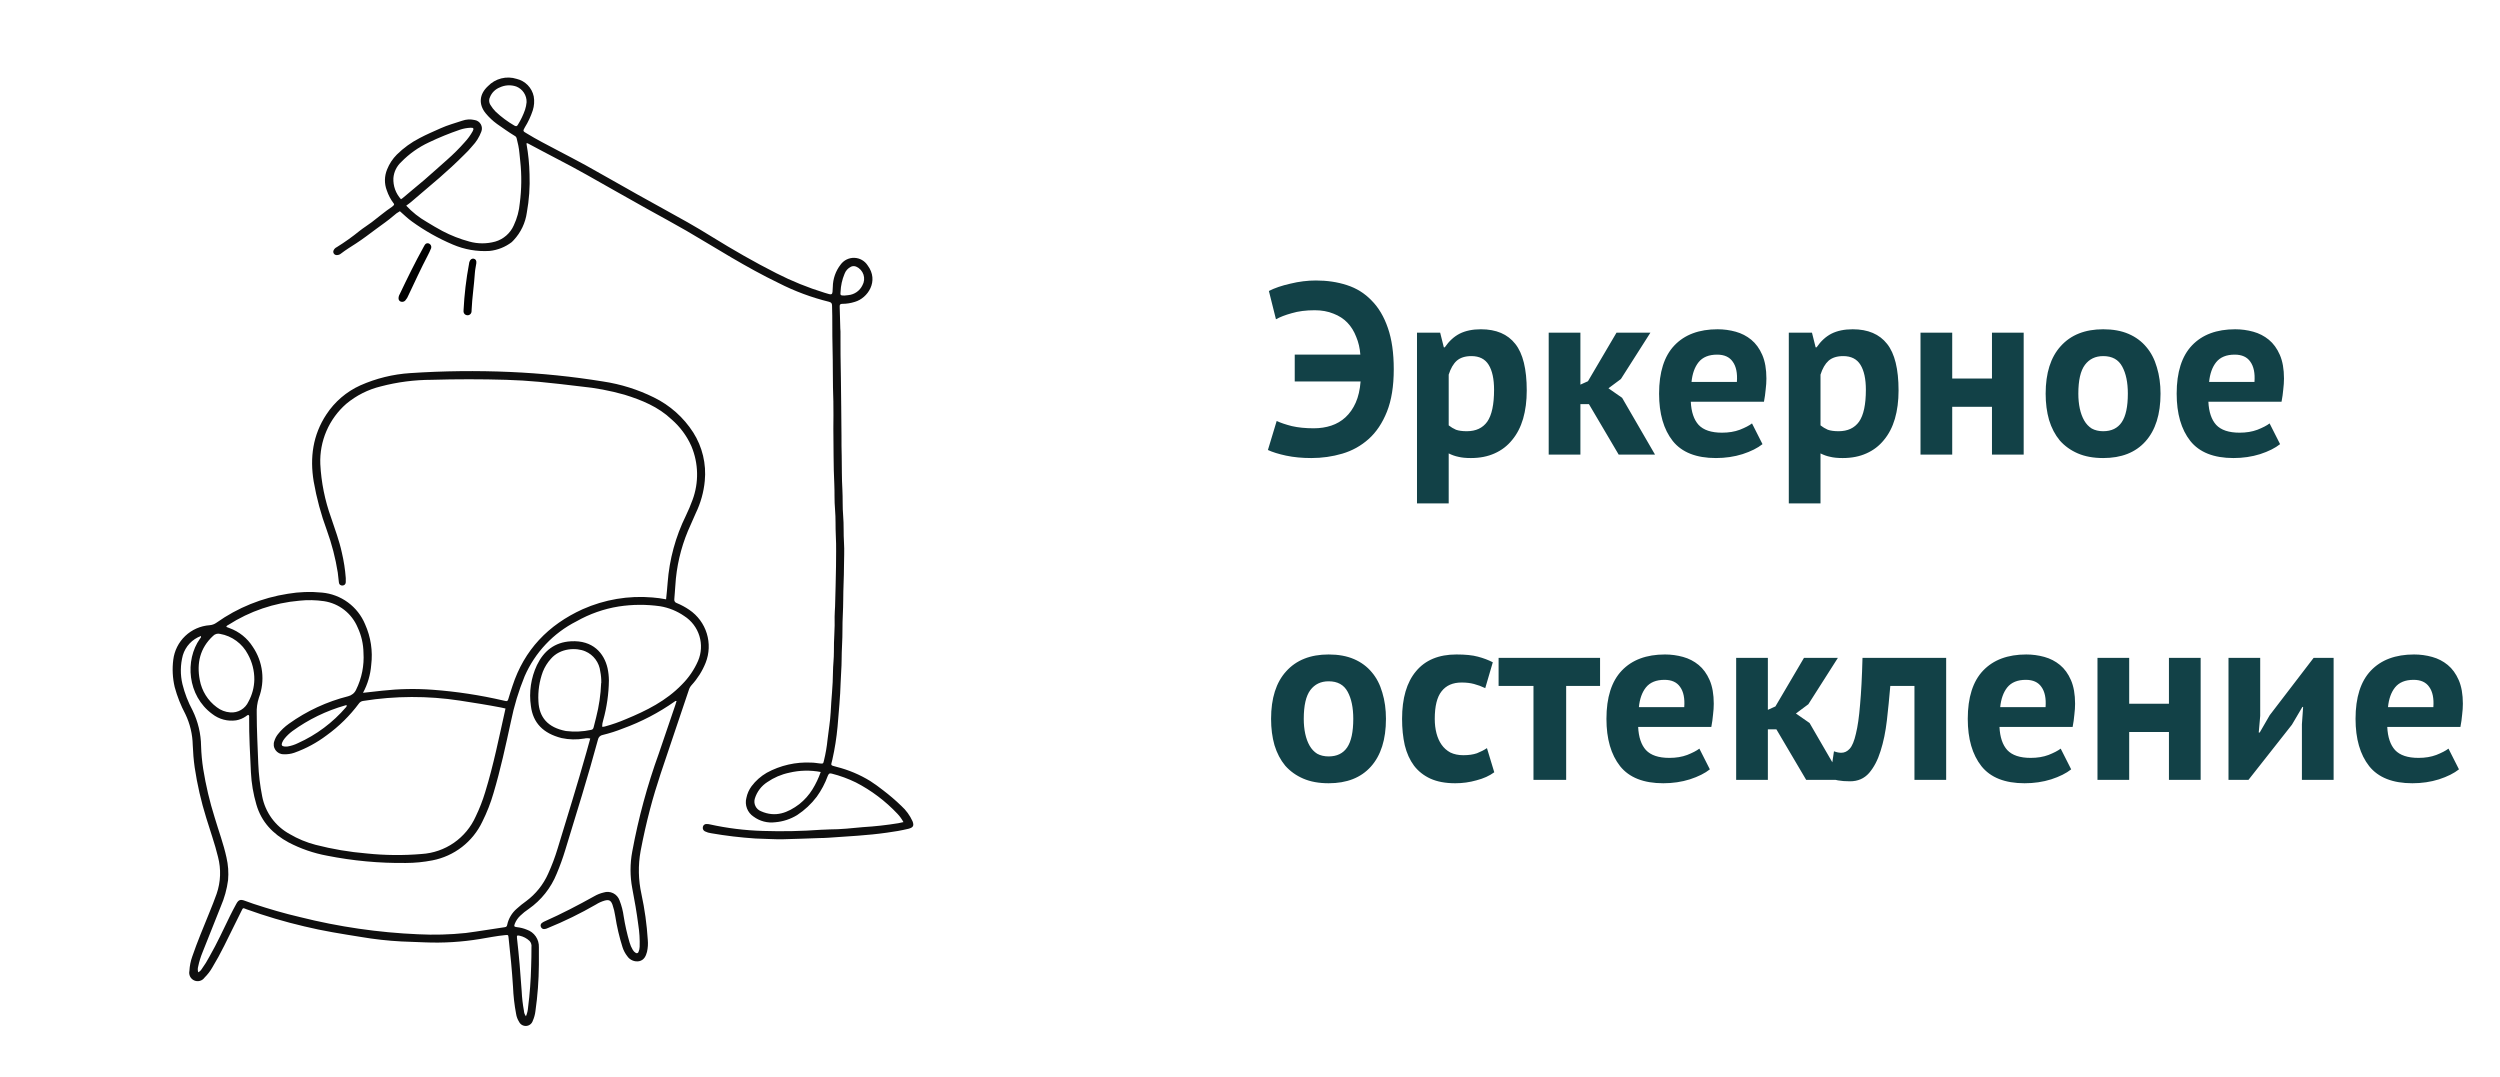
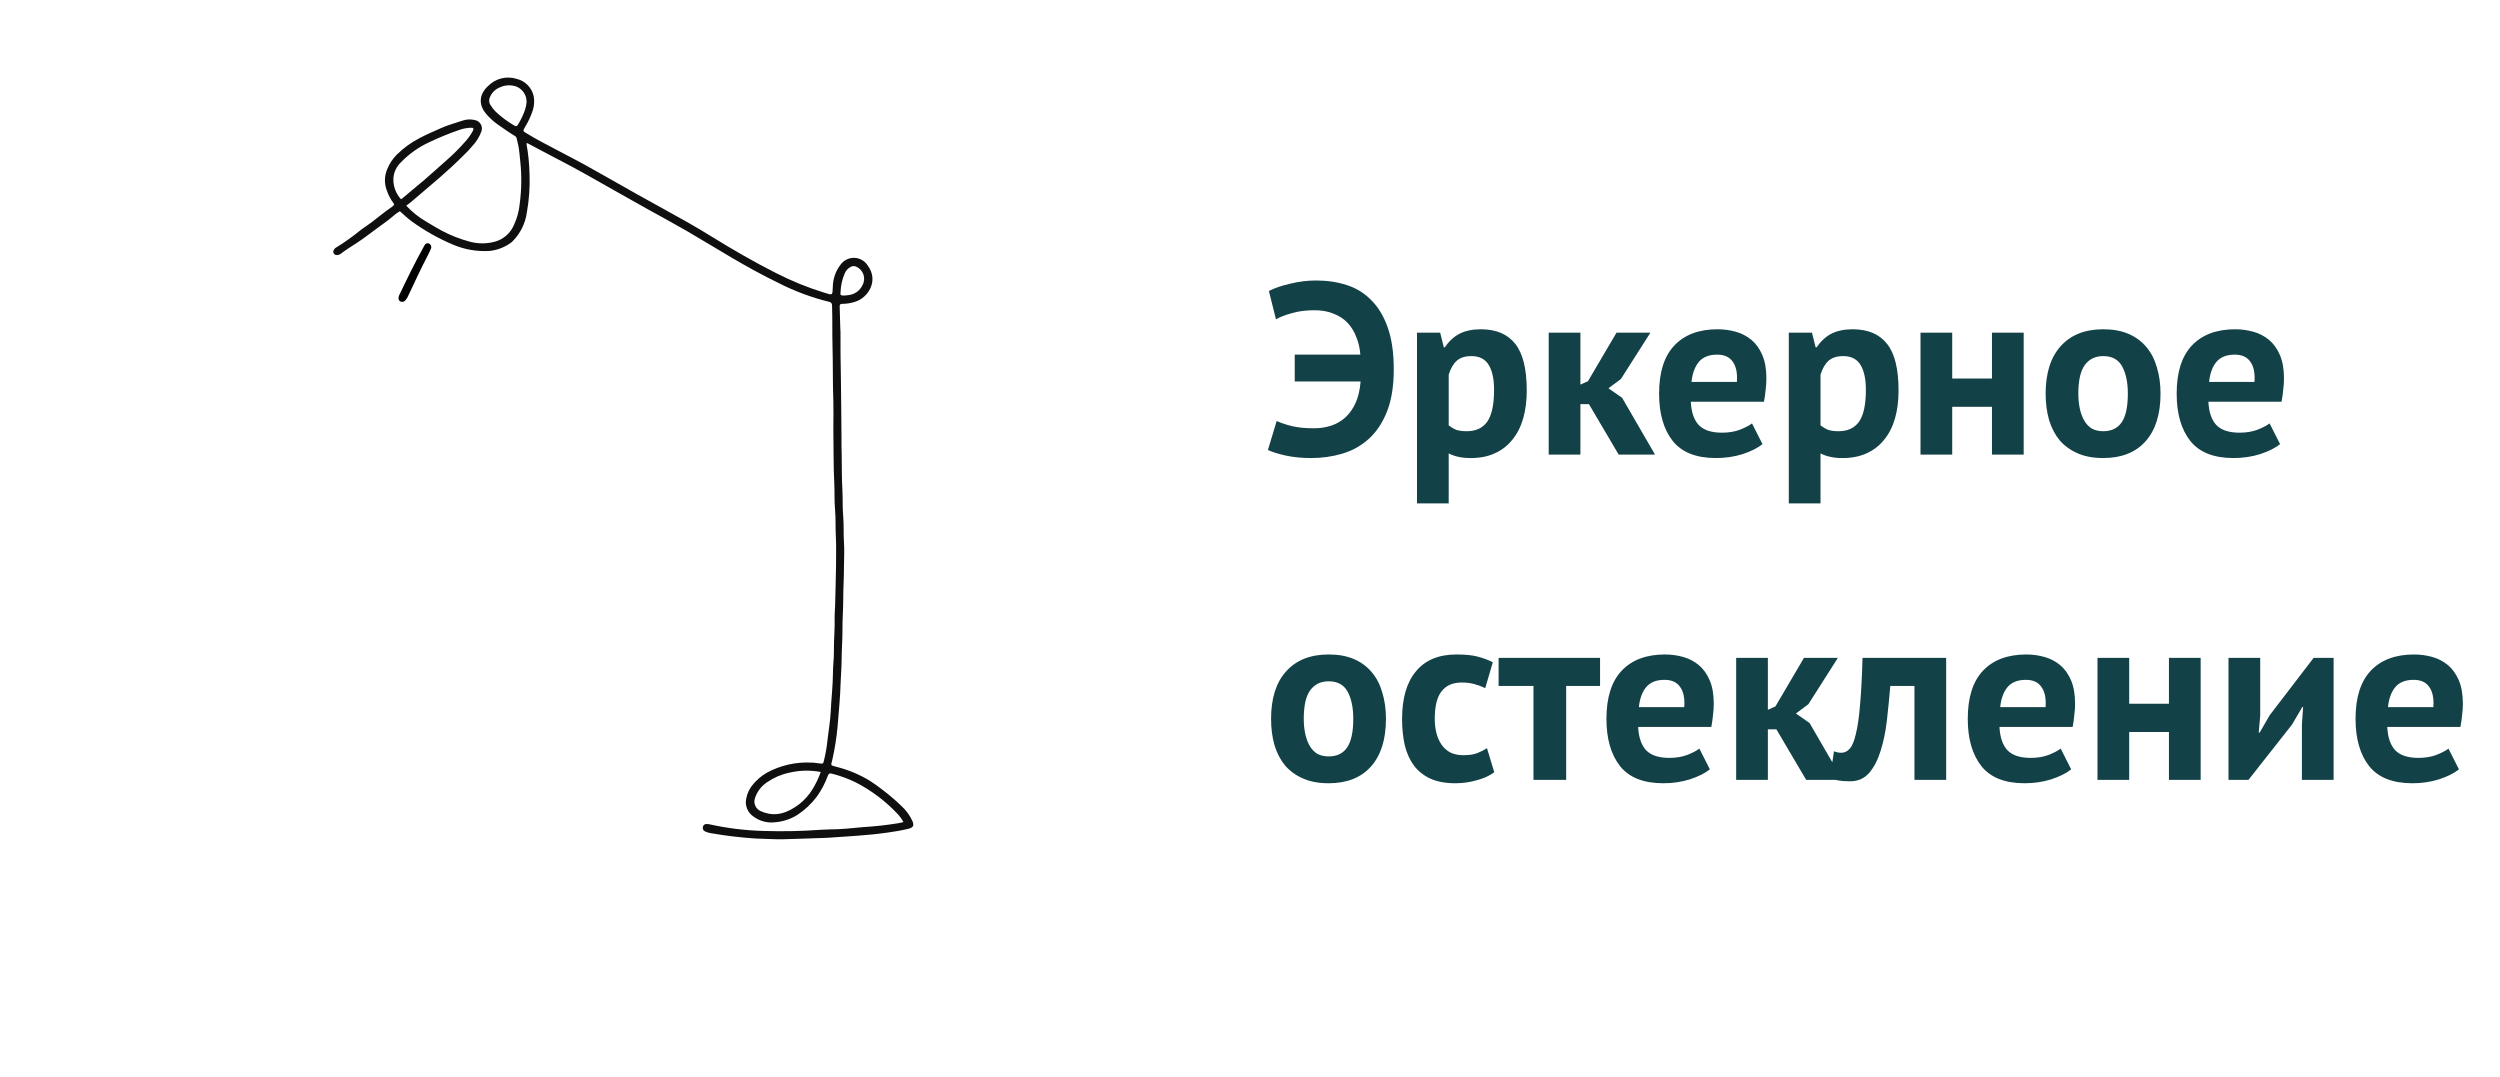
<svg xmlns="http://www.w3.org/2000/svg" width="123" height="53" viewBox="0 0 123 53" fill="none">
  <g clip-path="url(#clip0_4717_21412)">
-     <path d="M17.86 34.087C18.2 34.048 18.497 34.019 18.795 33.983C19.622 33.89 20.457 33.874 21.288 33.936C22.458 34.023 23.62 34.2 24.763 34.465L24.862 34.487C24.947 34.51 24.983 34.487 25.009 34.394C25.07 34.178 25.144 33.965 25.213 33.751C25.793 31.971 26.974 30.744 28.666 29.974C29.742 29.495 30.923 29.295 32.097 29.395C32.323 29.412 32.548 29.443 32.771 29.487C32.798 29.207 32.831 28.937 32.848 28.665C32.934 27.519 33.238 26.401 33.746 25.37C33.866 25.117 33.978 24.861 34.072 24.598C34.389 23.742 34.37 22.799 34.018 21.956C33.794 21.449 33.46 20.998 33.041 20.634C32.383 20.012 31.572 19.682 30.724 19.419C30.022 19.22 29.303 19.084 28.577 19.014C27.893 18.933 27.21 18.849 26.524 18.786C25.988 18.736 25.449 18.703 24.91 18.687C23.684 18.651 22.454 18.651 21.228 18.687C20.388 18.689 19.551 18.797 18.739 19.01C18.113 19.162 17.53 19.456 17.035 19.869C16.615 20.236 16.282 20.693 16.061 21.206C15.84 21.719 15.737 22.275 15.759 22.833C15.805 23.733 15.984 24.622 16.29 25.469C16.483 26.048 16.692 26.601 16.819 27.188C16.916 27.6 16.981 28.019 17.012 28.441C17.016 28.509 17.016 28.577 17.012 28.645C17.012 28.687 16.996 28.727 16.968 28.758C16.939 28.788 16.899 28.806 16.858 28.808C16.836 28.811 16.813 28.809 16.792 28.803C16.77 28.797 16.75 28.787 16.733 28.773C16.715 28.759 16.701 28.741 16.691 28.721C16.681 28.701 16.675 28.679 16.674 28.657C16.649 28.495 16.643 28.331 16.618 28.169C16.506 27.461 16.326 26.766 16.082 26.093C15.793 25.312 15.576 24.506 15.433 23.687C15.24 22.513 15.39 21.402 16.058 20.39C16.468 19.765 17.047 19.268 17.729 18.96C18.504 18.616 19.333 18.412 20.179 18.357C21.82 18.248 23.466 18.229 25.109 18.301C26.636 18.368 28.157 18.524 29.666 18.768C30.539 18.899 31.386 19.165 32.176 19.556C32.965 19.943 33.633 20.538 34.107 21.277C34.557 21.986 34.757 22.826 34.675 23.662C34.623 24.213 34.472 24.75 34.231 25.249C34.099 25.54 33.974 25.828 33.845 26.127C33.49 26.979 33.281 27.884 33.227 28.806C33.207 29.03 33.198 29.256 33.176 29.48C33.169 29.522 33.178 29.565 33.201 29.601C33.224 29.637 33.261 29.663 33.302 29.673C33.516 29.762 33.721 29.872 33.912 30.003C34.323 30.281 34.627 30.691 34.773 31.165C34.919 31.639 34.9 32.148 34.717 32.61C34.555 33.015 34.32 33.388 34.024 33.71C33.961 33.781 33.914 33.866 33.887 33.958C33.623 34.751 33.35 35.545 33.084 36.34C32.698 37.499 32.288 38.632 31.981 39.816C31.802 40.496 31.649 41.181 31.518 41.871C31.391 42.575 31.405 43.297 31.56 43.995C31.72 44.735 31.824 45.486 31.871 46.242C31.889 46.44 31.876 46.638 31.833 46.831C31.777 47.046 31.684 47.239 31.446 47.291C31.337 47.311 31.224 47.299 31.122 47.256C31.019 47.214 30.93 47.143 30.867 47.051C30.761 46.917 30.68 46.765 30.628 46.602C30.469 46.101 30.35 45.589 30.27 45.07C30.242 44.881 30.197 44.695 30.135 44.514C30.056 44.3 29.962 44.252 29.749 44.309C29.598 44.353 29.453 44.418 29.32 44.503C28.558 44.942 27.766 45.33 26.951 45.661C26.897 45.69 26.837 45.707 26.775 45.711C26.741 45.713 26.707 45.704 26.678 45.685C26.65 45.666 26.628 45.639 26.615 45.607C26.598 45.575 26.593 45.538 26.601 45.503C26.609 45.467 26.629 45.436 26.657 45.414C26.7 45.38 26.747 45.352 26.797 45.331C27.633 44.96 28.444 44.537 29.241 44.093C29.383 44.011 29.537 43.949 29.697 43.912C29.852 43.861 30.021 43.873 30.168 43.945C30.314 44.017 30.426 44.144 30.481 44.298C30.581 44.552 30.65 44.817 30.686 45.088C30.754 45.519 30.851 45.945 30.973 46.364C31.01 46.496 31.065 46.622 31.136 46.739C31.17 46.798 31.219 46.847 31.278 46.882C31.29 46.89 31.302 46.895 31.316 46.897C31.33 46.899 31.343 46.898 31.357 46.894C31.37 46.89 31.382 46.883 31.392 46.873C31.401 46.864 31.409 46.852 31.413 46.839C31.449 46.757 31.469 46.669 31.471 46.58C31.483 46.219 31.46 45.858 31.404 45.501C31.327 44.898 31.222 44.3 31.107 43.705C30.994 43.107 30.994 42.492 31.107 41.894C31.41 40.252 31.848 38.637 32.416 37.066C32.69 36.273 32.956 35.477 33.227 34.684C33.246 34.622 33.267 34.56 33.287 34.49C33.271 34.485 33.255 34.484 33.239 34.487C33.223 34.491 33.209 34.5 33.198 34.512C32.411 35.066 31.554 35.514 30.649 35.842C30.326 35.971 29.994 36.077 29.656 36.159C29.597 36.168 29.543 36.196 29.5 36.237C29.457 36.279 29.429 36.334 29.419 36.392C28.926 38.217 28.361 40.019 27.81 41.824C27.691 42.217 27.551 42.604 27.391 42.983C27.109 43.684 26.63 44.288 26.011 44.721C25.863 44.818 25.724 44.93 25.597 45.053C25.478 45.165 25.385 45.303 25.325 45.456C25.283 45.574 25.298 45.599 25.424 45.615C25.593 45.633 25.76 45.674 25.918 45.739C26.098 45.799 26.253 45.917 26.36 46.073C26.467 46.229 26.521 46.416 26.513 46.605C26.513 46.893 26.513 47.185 26.513 47.467C26.507 48.23 26.451 48.993 26.343 49.749C26.324 49.912 26.28 50.072 26.213 50.222C26.191 50.292 26.149 50.353 26.092 50.398C26.035 50.444 25.965 50.471 25.892 50.476C25.82 50.481 25.747 50.465 25.684 50.429C25.62 50.392 25.57 50.338 25.538 50.272C25.464 50.155 25.414 50.023 25.393 49.886C25.309 49.444 25.258 48.996 25.24 48.546C25.188 47.743 25.113 46.941 25.022 46.142C25.007 45.997 25.005 45.993 24.858 46.007C24.437 46.047 24.022 46.132 23.605 46.2C22.712 46.347 21.806 46.402 20.901 46.364L19.756 46.32C19.082 46.285 18.41 46.21 17.744 46.096C16.815 45.947 15.885 45.802 14.971 45.578C14.008 45.353 13.059 45.072 12.129 44.736C11.945 44.667 11.969 44.64 11.872 44.833C11.586 45.401 11.31 45.97 11.028 46.538C10.848 46.9 10.655 47.252 10.449 47.594C10.345 47.779 10.214 47.949 10.063 48.098C10.007 48.177 9.926 48.234 9.833 48.259C9.74 48.285 9.641 48.277 9.553 48.237C9.465 48.198 9.394 48.129 9.351 48.043C9.309 47.956 9.297 47.858 9.319 47.764C9.331 47.526 9.378 47.29 9.458 47.065C9.709 46.329 10.014 45.615 10.304 44.893C10.428 44.59 10.549 44.286 10.658 43.977C10.859 43.393 10.883 42.762 10.727 42.164C10.571 41.514 10.341 40.882 10.148 40.243C9.894 39.429 9.704 38.597 9.578 37.754C9.527 37.389 9.496 37.022 9.483 36.653C9.472 36.127 9.348 35.608 9.12 35.133C8.896 34.712 8.72 34.266 8.595 33.805C8.492 33.366 8.468 32.912 8.524 32.465C8.578 32.017 8.786 31.601 9.113 31.29C9.44 30.979 9.865 30.792 10.316 30.76C10.437 30.751 10.553 30.708 10.652 30.636C11.697 29.895 12.9 29.408 14.166 29.213C14.718 29.119 15.281 29.1 15.838 29.155C16.301 29.196 16.743 29.363 17.118 29.638C17.492 29.913 17.784 30.285 17.962 30.713C18.243 31.34 18.348 32.031 18.264 32.712C18.227 33.194 18.09 33.662 17.86 34.087ZM29.625 35.755C29.68 35.761 29.734 35.754 29.786 35.736C30.128 35.642 30.462 35.525 30.788 35.385C31.802 34.967 32.775 34.483 33.551 33.678C33.885 33.344 34.154 32.951 34.343 32.519C34.511 32.13 34.534 31.694 34.41 31.288C34.285 30.883 34.021 30.536 33.663 30.308C33.308 30.062 32.903 29.898 32.477 29.827C31.801 29.732 31.114 29.735 30.438 29.839C29.709 29.956 29.006 30.204 28.363 30.569C27.224 31.145 26.321 32.102 25.812 33.272C25.516 33.994 25.29 34.742 25.136 35.506C24.879 36.684 24.626 37.864 24.28 39.023C24.14 39.507 23.956 39.977 23.73 40.428C23.498 40.916 23.155 41.342 22.729 41.672C22.302 42.002 21.804 42.228 21.274 42.33C20.845 42.414 20.409 42.457 19.973 42.458C18.669 42.474 17.366 42.353 16.087 42.099C15.429 41.977 14.793 41.758 14.201 41.448C13.428 41.031 12.861 40.44 12.614 39.584C12.462 39.066 12.371 38.532 12.345 37.993C12.305 37.101 12.249 36.209 12.258 35.315C12.258 35.271 12.274 35.218 12.227 35.174C12.171 35.174 12.135 35.22 12.092 35.247C11.95 35.345 11.789 35.411 11.619 35.441C11.413 35.471 11.202 35.459 11 35.405C10.799 35.352 10.61 35.258 10.445 35.13C9.211 34.226 9.093 32.473 9.835 31.43C9.858 31.395 9.906 31.368 9.887 31.291C9.675 31.369 9.483 31.495 9.328 31.66C9.174 31.825 9.059 32.024 8.995 32.241C8.872 32.705 8.865 33.193 8.976 33.66C9.087 34.111 9.255 34.546 9.476 34.954C9.743 35.501 9.886 36.1 9.893 36.709C9.905 37.084 9.94 37.458 9.997 37.829C10.127 38.64 10.316 39.44 10.563 40.224C10.756 40.876 10.997 41.517 11.142 42.185C11.227 42.552 11.254 42.929 11.221 43.303C11.162 43.75 11.041 44.186 10.862 44.599C10.565 45.354 10.26 46.107 9.962 46.86C9.871 47.082 9.801 47.311 9.752 47.546C9.724 47.641 9.724 47.742 9.752 47.837C9.825 47.802 9.885 47.745 9.926 47.675C10.069 47.477 10.199 47.269 10.312 47.051C10.681 46.407 10.99 45.731 11.316 45.063C11.416 44.86 11.521 44.661 11.629 44.464C11.737 44.267 11.832 44.238 12.05 44.319C12.191 44.371 12.332 44.423 12.475 44.47C13.232 44.719 13.998 44.945 14.774 45.124C16.672 45.6 18.613 45.882 20.567 45.966C21.351 46.006 22.137 45.985 22.917 45.903C23.558 45.82 24.198 45.709 24.839 45.617C24.914 45.607 24.941 45.571 24.954 45.501C25.02 45.192 25.185 44.913 25.426 44.707C25.572 44.574 25.727 44.449 25.889 44.335C26.357 43.988 26.727 43.526 26.965 42.995C27.152 42.585 27.311 42.163 27.44 41.732C27.916 40.166 28.405 38.605 28.847 37.03C28.911 36.8 28.977 36.57 29.04 36.337C28.944 36.314 28.843 36.314 28.747 36.337C28.376 36.4 27.997 36.392 27.629 36.313C26.715 36.08 26.225 35.56 26.121 34.742C26.019 34.054 26.122 33.351 26.418 32.722C26.752 32.03 27.285 31.598 28.084 31.552C29.179 31.486 29.724 32.148 29.89 32.868C29.934 33.068 29.956 33.272 29.958 33.477C29.949 34.139 29.855 34.797 29.678 35.435C29.644 35.538 29.626 35.646 29.625 35.755ZM24.871 34.859L24.657 34.811C23.981 34.68 23.305 34.575 22.622 34.469C21.048 34.229 19.447 34.234 17.875 34.485C17.832 34.489 17.79 34.503 17.752 34.525C17.714 34.547 17.682 34.578 17.657 34.614C17.213 35.212 16.68 35.738 16.076 36.174C15.591 36.541 15.053 36.831 14.481 37.035C14.313 37.093 14.135 37.118 13.957 37.109C13.878 37.111 13.8 37.093 13.729 37.057C13.659 37.021 13.598 36.968 13.553 36.903C13.508 36.838 13.479 36.763 13.47 36.684C13.461 36.606 13.471 36.526 13.5 36.452C13.537 36.335 13.594 36.225 13.67 36.128C13.825 35.928 14.01 35.753 14.216 35.607C15.095 34.977 16.084 34.519 17.132 34.255C17.216 34.234 17.294 34.195 17.361 34.14C17.428 34.086 17.482 34.017 17.518 33.938C17.798 33.373 17.924 32.745 17.883 32.115C17.877 31.684 17.779 31.26 17.596 30.87C17.454 30.531 17.228 30.234 16.938 30.007C16.649 29.781 16.306 29.633 15.943 29.578C15.544 29.52 15.14 29.511 14.74 29.553C13.491 29.66 12.288 30.07 11.233 30.746C11.196 30.77 11.148 30.783 11.136 30.831L11.158 30.852L11.291 30.903C11.764 31.073 12.167 31.397 12.436 31.822C12.684 32.185 12.84 32.603 12.893 33.04C12.945 33.477 12.892 33.92 12.737 34.332C12.656 34.581 12.62 34.843 12.631 35.105C12.631 35.923 12.677 36.74 12.706 37.559C12.728 38.103 12.793 38.645 12.899 39.179C12.974 39.569 13.134 39.937 13.367 40.258C13.601 40.579 13.903 40.844 14.251 41.035C14.651 41.271 15.082 41.449 15.531 41.566C16.355 41.778 17.194 41.92 18.041 41.99C18.94 42.084 19.845 42.093 20.745 42.016C21.314 41.981 21.863 41.791 22.332 41.466C22.8 41.141 23.171 40.694 23.404 40.173C23.591 39.787 23.747 39.386 23.871 38.974C24.286 37.63 24.557 36.254 24.871 34.859ZM29.583 33.604C29.587 33.413 29.571 33.222 29.533 33.035C29.509 32.819 29.428 32.615 29.299 32.441C29.171 32.267 28.998 32.131 28.799 32.046C28.353 31.853 27.569 31.876 27.105 32.411C26.936 32.598 26.801 32.813 26.708 33.048C26.535 33.516 26.461 34.015 26.491 34.514C26.53 35.286 26.941 35.792 27.843 35.966C28.257 36.017 28.676 35.998 29.083 35.91C29.166 35.898 29.193 35.842 29.21 35.771C29.249 35.612 29.291 35.456 29.33 35.296C29.472 34.742 29.555 34.175 29.577 33.604H29.583ZM12.513 33.434C12.516 33 12.407 32.572 12.197 32.193C12.061 31.931 11.867 31.704 11.629 31.53C11.392 31.355 11.117 31.238 10.827 31.187C10.766 31.171 10.701 31.172 10.64 31.19C10.579 31.208 10.523 31.242 10.48 31.289C9.837 31.887 9.671 32.629 9.829 33.457C9.928 33.995 10.227 34.474 10.667 34.797C10.857 34.944 11.086 35.032 11.326 35.05C11.511 35.066 11.697 35.024 11.858 34.929C12.019 34.835 12.146 34.693 12.223 34.523C12.406 34.189 12.506 33.815 12.513 33.434ZM17.064 34.705C17.053 34.698 17.039 34.695 17.026 34.695C17.012 34.695 16.999 34.698 16.987 34.705C16.053 34.97 15.174 35.397 14.388 35.968C14.245 36.074 14.115 36.197 14.002 36.335C13.95 36.398 13.908 36.469 13.878 36.545C13.838 36.661 13.869 36.713 13.99 36.727C14.044 36.733 14.099 36.733 14.152 36.727C14.328 36.697 14.497 36.642 14.656 36.564C15.567 36.155 16.376 35.55 17.026 34.792C17.048 34.768 17.062 34.737 17.064 34.705ZM25.877 50C25.937 49.86 25.972 49.71 25.982 49.558C26.066 48.895 26.116 48.229 26.132 47.561C26.144 47.241 26.148 46.92 26.148 46.596C26.156 46.542 26.151 46.487 26.135 46.435C26.119 46.383 26.092 46.335 26.055 46.295C25.92 46.167 25.753 46.078 25.572 46.038C25.435 46.011 25.422 46.02 25.437 46.165C25.536 47.032 25.609 47.903 25.667 48.772C25.682 49.092 25.719 49.411 25.777 49.726C25.781 49.826 25.816 49.922 25.877 50Z" fill="#0F0F0F" />
    <path d="M25.908 7.042C25.906 7.062 25.906 7.083 25.908 7.103C25.994 7.587 26.043 8.076 26.053 8.567C26.078 9.201 26.033 9.835 25.92 10.459C25.85 10.965 25.625 11.437 25.277 11.811C25.247 11.848 25.213 11.883 25.177 11.913C24.861 12.154 24.486 12.304 24.091 12.346C23.47 12.385 22.848 12.277 22.276 12.031C21.567 11.731 20.894 11.351 20.27 10.9C20.059 10.751 19.874 10.564 19.675 10.392C19.561 10.453 19.455 10.529 19.36 10.618C19.094 10.849 18.799 11.048 18.515 11.259C18.188 11.502 17.864 11.751 17.52 11.975C17.269 12.137 17.012 12.294 16.775 12.477C16.721 12.523 16.653 12.549 16.582 12.549C16.551 12.553 16.52 12.548 16.492 12.535C16.464 12.521 16.44 12.501 16.423 12.475C16.406 12.449 16.397 12.418 16.397 12.387C16.397 12.356 16.405 12.326 16.422 12.3C16.453 12.239 16.504 12.191 16.566 12.162C16.96 11.918 17.338 11.648 17.698 11.355C17.891 11.203 18.099 11.077 18.294 10.929C18.627 10.678 18.941 10.403 19.289 10.174C19.315 10.153 19.341 10.13 19.364 10.106C19.372 10.1 19.378 10.092 19.382 10.083C19.387 10.074 19.389 10.064 19.389 10.054C19.389 10.044 19.387 10.034 19.382 10.025C19.378 10.016 19.372 10.008 19.364 10.002C19.22 9.811 19.108 9.599 19.032 9.372C18.903 9.038 18.908 8.666 19.046 8.335C19.154 8.062 19.317 7.814 19.525 7.605C19.855 7.279 20.233 7.006 20.646 6.794C20.982 6.615 21.334 6.466 21.681 6.31C22.029 6.153 22.386 6.059 22.742 5.939C22.936 5.87 23.145 5.857 23.346 5.904C23.41 5.913 23.471 5.936 23.525 5.972C23.578 6.008 23.623 6.056 23.655 6.112C23.687 6.168 23.706 6.231 23.71 6.295C23.714 6.359 23.703 6.424 23.678 6.483C23.579 6.746 23.429 6.985 23.236 7.188C23.106 7.346 22.966 7.495 22.817 7.634C22.431 8.021 22.031 8.391 21.618 8.749C21.154 9.148 20.688 9.545 20.22 9.942C20.148 10.004 20.069 10.056 19.986 10.118C20.279 10.433 20.619 10.703 20.992 10.917C21.249 11.072 21.504 11.228 21.765 11.365C22.187 11.587 22.634 11.762 23.095 11.886C23.511 12.001 23.951 12.001 24.367 11.886C24.568 11.828 24.753 11.726 24.91 11.588C25.068 11.45 25.193 11.28 25.277 11.089C25.441 10.743 25.541 10.371 25.574 9.99C25.663 9.307 25.671 8.615 25.596 7.93C25.563 7.673 25.555 7.412 25.501 7.157C25.474 7.038 25.441 6.92 25.418 6.8C25.411 6.774 25.399 6.75 25.381 6.729C25.364 6.708 25.342 6.692 25.317 6.68C25.018 6.501 24.738 6.294 24.456 6.101C24.246 5.949 24.057 5.771 23.892 5.57C23.541 5.136 23.576 4.637 24.006 4.24C24.185 4.054 24.412 3.921 24.662 3.858C24.912 3.794 25.174 3.802 25.42 3.881C25.628 3.929 25.817 4.037 25.966 4.19C26.114 4.342 26.216 4.535 26.26 4.744C26.3 4.973 26.283 5.209 26.212 5.431C26.116 5.722 25.987 6.001 25.825 6.261C25.723 6.443 25.723 6.455 25.904 6.557C26.399 6.864 26.916 7.123 27.428 7.395C27.884 7.638 28.347 7.872 28.801 8.123C29.658 8.6 30.508 9.088 31.365 9.569C32.186 10.029 33.012 10.477 33.831 10.938C34.242 11.168 34.642 11.415 35.044 11.66C36.071 12.294 37.116 12.896 38.193 13.441C38.957 13.831 39.754 14.154 40.574 14.406C40.96 14.522 40.96 14.557 40.974 14.117C40.979 13.717 41.114 13.331 41.36 13.016C41.437 12.91 41.539 12.825 41.656 12.767C41.774 12.71 41.903 12.682 42.034 12.686C42.165 12.69 42.293 12.726 42.406 12.79C42.52 12.855 42.616 12.946 42.687 13.056C43.266 13.829 42.687 14.671 42.063 14.85C41.862 14.915 41.652 14.949 41.441 14.949C41.345 14.949 41.308 14.984 41.312 15.08C41.325 15.441 41.333 15.804 41.343 16.165C41.343 16.212 41.352 16.26 41.352 16.308C41.352 17.071 41.352 17.836 41.372 18.598C41.389 19.547 41.389 20.495 41.401 21.441C41.401 21.775 41.401 22.109 41.412 22.443C41.422 22.988 41.412 23.534 41.445 24.079C41.47 24.515 41.445 24.951 41.484 25.386C41.522 25.82 41.495 26.259 41.524 26.693C41.551 27.079 41.524 27.465 41.524 27.852C41.524 28.404 41.487 28.956 41.487 29.509C41.487 29.999 41.445 30.488 41.449 30.978C41.453 31.468 41.408 31.972 41.408 32.469C41.408 32.837 41.37 33.203 41.36 33.569C41.341 34.299 41.265 35.025 41.208 35.753C41.158 36.296 41.073 36.836 40.953 37.368C40.887 37.676 40.819 37.638 41.165 37.731C41.748 37.878 42.306 38.113 42.818 38.428C43.034 38.567 43.245 38.721 43.447 38.88C43.762 39.119 44.063 39.377 44.347 39.652C44.58 39.863 44.767 40.119 44.896 40.405C44.983 40.625 44.926 40.714 44.703 40.774C44.351 40.858 43.995 40.922 43.637 40.967C42.685 41.104 41.725 41.147 40.765 41.216C40.617 41.228 40.466 41.23 40.315 41.233C39.723 41.251 39.132 41.28 38.539 41.291C38.079 41.301 37.626 41.264 37.17 41.255C36.441 41.207 35.715 41.121 34.995 40.996C34.887 40.983 34.781 40.951 34.683 40.903C34.643 40.883 34.611 40.85 34.593 40.81C34.575 40.77 34.571 40.724 34.582 40.681C34.59 40.64 34.612 40.603 34.645 40.578C34.678 40.552 34.718 40.539 34.76 40.542C34.815 40.54 34.869 40.546 34.922 40.559C35.782 40.749 36.657 40.857 37.537 40.882C38.49 40.913 39.445 40.894 40.397 40.824C40.534 40.824 40.671 40.809 40.806 40.807C41.36 40.807 41.91 40.747 42.459 40.695C43.041 40.66 43.621 40.596 44.197 40.502L44.45 40.447C44.37 40.299 44.272 40.162 44.156 40.04C43.566 39.413 42.873 38.89 42.107 38.495C41.727 38.31 41.33 38.164 40.92 38.061C40.798 38.03 40.769 38.078 40.727 38.173C40.594 38.538 40.411 38.884 40.184 39.2C39.916 39.554 39.59 39.859 39.219 40.102C38.892 40.302 38.523 40.423 38.141 40.455C37.763 40.503 37.381 40.404 37.075 40.177C36.928 40.08 36.814 39.939 36.751 39.774C36.688 39.609 36.677 39.429 36.722 39.258C36.764 39.048 36.852 38.851 36.979 38.679C37.181 38.412 37.434 38.188 37.724 38.02C38.395 37.654 39.154 37.481 39.918 37.52C40.06 37.52 40.203 37.549 40.346 37.563C40.489 37.576 40.507 37.578 40.539 37.416C40.622 37.079 40.681 36.736 40.715 36.391C40.765 35.935 40.848 35.483 40.87 35.039C40.898 34.384 40.98 33.733 40.982 33.079C40.982 32.739 41.032 32.397 41.028 32.057C41.018 31.478 41.084 30.914 41.063 30.343C41.063 30.173 41.08 30.001 41.086 29.831C41.103 29.176 41.123 28.522 41.132 27.867C41.132 27.371 41.15 26.871 41.123 26.375C41.099 25.938 41.123 25.502 41.084 25.067C41.045 24.633 41.068 24.223 41.047 23.8C41.001 22.903 41.016 22.003 41.001 21.097C41.001 20.647 41.014 20.197 41.001 19.745C40.966 18.846 40.985 17.946 40.96 17.042C40.941 16.374 40.96 15.708 40.937 15.04C40.937 14.918 40.895 14.876 40.783 14.847C39.928 14.636 39.101 14.329 38.317 13.929C37.516 13.543 36.745 13.114 35.98 12.666C35.216 12.219 34.509 11.78 33.766 11.35C33.14 10.988 32.503 10.647 31.871 10.295C31.356 10.009 30.846 9.722 30.34 9.434C29.361 8.878 28.386 8.318 27.386 7.804C26.924 7.567 26.47 7.318 26.013 7.078C25.983 7.055 25.946 7.042 25.908 7.042ZM19.729 9.803C19.768 9.776 19.793 9.762 19.812 9.745C20.156 9.446 20.513 9.166 20.861 8.866C21.247 8.536 21.623 8.187 22.008 7.851C22.31 7.585 22.595 7.301 22.861 6.999C23.015 6.834 23.148 6.652 23.257 6.455C23.325 6.323 23.298 6.277 23.153 6.285C22.975 6.292 22.8 6.325 22.631 6.381C22.11 6.559 21.599 6.767 21.102 7.005C20.593 7.241 20.132 7.569 19.741 7.97C19.517 8.177 19.378 8.46 19.355 8.764C19.346 8.953 19.374 9.142 19.438 9.321C19.503 9.499 19.602 9.663 19.729 9.803ZM40.391 37.984C39.873 37.884 39.341 37.895 38.828 38.018C38.441 38.099 38.073 38.257 37.747 38.482C37.459 38.669 37.245 38.951 37.141 39.279C37.1 39.404 37.109 39.539 37.166 39.657C37.222 39.776 37.322 39.867 37.444 39.914C38.153 40.229 38.763 39.99 39.327 39.563C39.583 39.359 39.803 39.112 39.975 38.833C40.14 38.565 40.275 38.28 40.379 37.984H40.391ZM25.908 5.029C25.914 4.864 25.868 4.702 25.777 4.563C25.687 4.425 25.556 4.318 25.402 4.257C25.136 4.165 24.845 4.18 24.59 4.3C24.482 4.342 24.384 4.406 24.301 4.487C24.218 4.568 24.153 4.666 24.109 4.773C24.077 4.833 24.062 4.9 24.066 4.968C24.069 5.036 24.09 5.102 24.126 5.159C24.2 5.282 24.288 5.395 24.389 5.497C24.667 5.757 24.973 5.985 25.302 6.176C25.389 6.231 25.441 6.213 25.483 6.132C25.627 5.901 25.744 5.655 25.833 5.398C25.872 5.278 25.897 5.155 25.908 5.029ZM41.549 14.541L41.742 14.52C41.889 14.505 42.03 14.453 42.151 14.368C42.271 14.283 42.368 14.169 42.432 14.036C42.476 13.957 42.504 13.869 42.513 13.778C42.522 13.688 42.511 13.597 42.483 13.511C42.454 13.425 42.408 13.345 42.347 13.278C42.286 13.211 42.212 13.157 42.129 13.12C42.088 13.102 42.044 13.093 42 13.093C41.956 13.093 41.912 13.102 41.872 13.12C41.721 13.193 41.605 13.322 41.549 13.479C41.433 13.757 41.368 14.052 41.356 14.352C41.337 14.526 41.345 14.541 41.549 14.541Z" fill="#0F0F0F" />
    <path d="M19.609 14.7C19.605 14.625 19.622 14.551 19.66 14.486C20.034 13.7 20.416 12.918 20.839 12.155C20.861 12.12 20.876 12.081 20.899 12.049C20.92 12.012 20.953 11.985 20.993 11.973C21.034 11.961 21.077 11.966 21.113 11.985C21.153 12.005 21.184 12.037 21.203 12.077C21.221 12.117 21.225 12.162 21.214 12.205C21.161 12.337 21.101 12.466 21.034 12.591C20.702 13.225 20.407 13.873 20.098 14.522C20.062 14.618 20.009 14.706 19.941 14.783C19.914 14.813 19.878 14.835 19.838 14.845C19.798 14.855 19.756 14.853 19.717 14.839C19.688 14.829 19.662 14.81 19.643 14.785C19.624 14.761 19.612 14.731 19.609 14.7Z" fill="black" />
-     <path d="M22.807 15.262C22.845 14.495 22.935 13.732 23.077 12.977C23.077 12.943 23.089 12.91 23.099 12.877C23.137 12.763 23.216 12.709 23.311 12.728C23.406 12.748 23.452 12.829 23.435 12.952C23.413 13.107 23.375 13.261 23.365 13.416C23.326 14.028 23.23 14.636 23.203 15.248C23.205 15.289 23.201 15.33 23.193 15.37C23.181 15.413 23.154 15.451 23.117 15.477C23.08 15.503 23.035 15.515 22.991 15.511C22.946 15.509 22.903 15.492 22.87 15.463C22.836 15.433 22.814 15.393 22.807 15.349C22.804 15.32 22.804 15.291 22.807 15.262Z" fill="black" />
  </g>
  <path d="M63.701 17.448H66.929C66.905 17.128 66.837 16.836 66.725 16.572C66.621 16.3 66.477 16.068 66.293 15.876C66.109 15.684 65.881 15.536 65.609 15.432C65.337 15.32 65.029 15.264 64.685 15.264C64.253 15.264 63.877 15.312 63.557 15.408C63.237 15.496 62.977 15.596 62.777 15.708L62.429 14.316C62.709 14.172 63.061 14.052 63.485 13.956C63.909 13.852 64.329 13.8 64.745 13.8C65.297 13.8 65.805 13.876 66.269 14.028C66.741 14.18 67.145 14.432 67.481 14.784C67.825 15.128 68.093 15.58 68.285 16.14C68.477 16.692 68.573 17.368 68.573 18.168C68.573 19 68.461 19.696 68.237 20.256C68.013 20.816 67.713 21.264 67.337 21.6C66.961 21.936 66.529 22.176 66.041 22.32C65.553 22.464 65.045 22.536 64.517 22.536C64.061 22.536 63.645 22.496 63.269 22.416C62.901 22.336 62.605 22.244 62.381 22.14L62.813 20.712C62.997 20.8 63.245 20.884 63.557 20.964C63.869 21.036 64.229 21.072 64.637 21.072C64.949 21.072 65.237 21.028 65.501 20.94C65.765 20.852 65.997 20.716 66.197 20.532C66.405 20.34 66.573 20.1 66.701 19.812C66.829 19.524 66.909 19.176 66.941 18.768H63.701V17.448ZM69.716 16.368H70.856L71.036 17.088H71.084C71.292 16.784 71.536 16.56 71.816 16.416C72.104 16.272 72.452 16.2 72.86 16.2C73.612 16.2 74.176 16.44 74.552 16.92C74.928 17.392 75.116 18.156 75.116 19.212C75.116 19.724 75.056 20.188 74.936 20.604C74.816 21.012 74.636 21.36 74.396 21.648C74.164 21.936 73.876 22.156 73.532 22.308C73.196 22.46 72.808 22.536 72.368 22.536C72.12 22.536 71.916 22.516 71.756 22.476C71.596 22.444 71.436 22.388 71.276 22.308V24.768H69.716V16.368ZM72.392 17.52C72.088 17.52 71.848 17.596 71.672 17.748C71.504 17.9 71.372 18.128 71.276 18.432V20.928C71.388 21.016 71.508 21.088 71.636 21.144C71.772 21.192 71.948 21.216 72.164 21.216C72.612 21.216 72.948 21.06 73.172 20.748C73.396 20.428 73.508 19.904 73.508 19.176C73.508 18.648 73.42 18.24 73.244 17.952C73.068 17.664 72.784 17.52 72.392 17.52ZM78.176 19.884H77.756V22.368H76.196V16.368H77.756V18.924L78.128 18.756L79.532 16.368H81.2L79.748 18.648L79.136 19.104L79.808 19.572L81.428 22.368H79.64L78.176 19.884ZM86.715 21.852C86.475 22.044 86.147 22.208 85.731 22.344C85.323 22.472 84.887 22.536 84.423 22.536C83.455 22.536 82.747 22.256 82.299 21.696C81.851 21.128 81.627 20.352 81.627 19.368C81.627 18.312 81.879 17.52 82.383 16.992C82.887 16.464 83.595 16.2 84.507 16.2C84.811 16.2 85.107 16.24 85.395 16.32C85.683 16.4 85.939 16.532 86.163 16.716C86.387 16.9 86.567 17.148 86.703 17.46C86.839 17.772 86.907 18.16 86.907 18.624C86.907 18.792 86.895 18.972 86.871 19.164C86.855 19.356 86.827 19.556 86.787 19.764H83.187C83.211 20.268 83.339 20.648 83.571 20.904C83.811 21.16 84.195 21.288 84.723 21.288C85.051 21.288 85.343 21.24 85.599 21.144C85.863 21.04 86.063 20.936 86.199 20.832L86.715 21.852ZM84.483 17.448C84.075 17.448 83.771 17.572 83.571 17.82C83.379 18.06 83.263 18.384 83.223 18.792H85.455C85.487 18.36 85.419 18.028 85.251 17.796C85.091 17.564 84.835 17.448 84.483 17.448ZM88.009 16.368H89.149L89.329 17.088H89.377C89.585 16.784 89.829 16.56 90.109 16.416C90.397 16.272 90.745 16.2 91.153 16.2C91.905 16.2 92.469 16.44 92.845 16.92C93.221 17.392 93.409 18.156 93.409 19.212C93.409 19.724 93.349 20.188 93.229 20.604C93.109 21.012 92.929 21.36 92.689 21.648C92.457 21.936 92.169 22.156 91.825 22.308C91.489 22.46 91.101 22.536 90.661 22.536C90.413 22.536 90.209 22.516 90.049 22.476C89.889 22.444 89.729 22.388 89.569 22.308V24.768H88.009V16.368ZM90.685 17.52C90.381 17.52 90.141 17.596 89.965 17.748C89.797 17.9 89.665 18.128 89.569 18.432V20.928C89.681 21.016 89.801 21.088 89.929 21.144C90.065 21.192 90.241 21.216 90.457 21.216C90.905 21.216 91.241 21.06 91.465 20.748C91.689 20.428 91.801 19.904 91.801 19.176C91.801 18.648 91.713 18.24 91.537 17.952C91.361 17.664 91.077 17.52 90.685 17.52ZM98.005 20.016H96.049V22.368H94.489V16.368H96.049V18.624H98.005V16.368H99.565V22.368H98.005V20.016ZM100.646 19.368C100.646 18.352 100.894 17.572 101.39 17.028C101.886 16.476 102.582 16.2 103.478 16.2C103.958 16.2 104.374 16.276 104.726 16.428C105.078 16.58 105.37 16.796 105.602 17.076C105.834 17.348 106.006 17.68 106.118 18.072C106.238 18.464 106.298 18.896 106.298 19.368C106.298 20.384 106.05 21.168 105.554 21.72C105.066 22.264 104.374 22.536 103.478 22.536C102.998 22.536 102.582 22.46 102.23 22.308C101.878 22.156 101.582 21.944 101.342 21.672C101.11 21.392 100.934 21.056 100.814 20.664C100.702 20.272 100.646 19.84 100.646 19.368ZM102.254 19.368C102.254 19.632 102.278 19.876 102.326 20.1C102.374 20.324 102.446 20.52 102.542 20.688C102.638 20.856 102.762 20.988 102.914 21.084C103.074 21.172 103.262 21.216 103.478 21.216C103.886 21.216 104.19 21.068 104.39 20.772C104.59 20.476 104.69 20.008 104.69 19.368C104.69 18.816 104.598 18.372 104.414 18.036C104.23 17.692 103.918 17.52 103.478 17.52C103.094 17.52 102.794 17.664 102.578 17.952C102.362 18.24 102.254 18.712 102.254 19.368ZM112.18 21.852C111.94 22.044 111.612 22.208 111.196 22.344C110.788 22.472 110.352 22.536 109.888 22.536C108.92 22.536 108.212 22.256 107.764 21.696C107.316 21.128 107.092 20.352 107.092 19.368C107.092 18.312 107.344 17.52 107.848 16.992C108.352 16.464 109.06 16.2 109.972 16.2C110.276 16.2 110.572 16.24 110.86 16.32C111.148 16.4 111.404 16.532 111.628 16.716C111.852 16.9 112.032 17.148 112.168 17.46C112.304 17.772 112.372 18.16 112.372 18.624C112.372 18.792 112.36 18.972 112.336 19.164C112.32 19.356 112.292 19.556 112.252 19.764H108.652C108.676 20.268 108.804 20.648 109.036 20.904C109.276 21.16 109.66 21.288 110.188 21.288C110.516 21.288 110.808 21.24 111.064 21.144C111.328 21.04 111.528 20.936 111.664 20.832L112.18 21.852ZM109.948 17.448C109.54 17.448 109.236 17.572 109.036 17.82C108.844 18.06 108.728 18.384 108.688 18.792H110.92C110.952 18.36 110.884 18.028 110.716 17.796C110.556 17.564 110.3 17.448 109.948 17.448ZM62.537 35.368C62.537 34.352 62.785 33.572 63.281 33.028C63.777 32.476 64.473 32.2 65.369 32.2C65.849 32.2 66.265 32.276 66.617 32.428C66.969 32.58 67.261 32.796 67.493 33.076C67.725 33.348 67.897 33.68 68.009 34.072C68.129 34.464 68.189 34.896 68.189 35.368C68.189 36.384 67.941 37.168 67.445 37.72C66.957 38.264 66.265 38.536 65.369 38.536C64.889 38.536 64.473 38.46 64.121 38.308C63.769 38.156 63.473 37.944 63.233 37.672C63.001 37.392 62.825 37.056 62.705 36.664C62.593 36.272 62.537 35.84 62.537 35.368ZM64.145 35.368C64.145 35.632 64.169 35.876 64.217 36.1C64.265 36.324 64.337 36.52 64.433 36.688C64.529 36.856 64.653 36.988 64.805 37.084C64.965 37.172 65.153 37.216 65.369 37.216C65.777 37.216 66.081 37.068 66.281 36.772C66.481 36.476 66.581 36.008 66.581 35.368C66.581 34.816 66.489 34.372 66.305 34.036C66.121 33.692 65.809 33.52 65.369 33.52C64.985 33.52 64.685 33.664 64.469 33.952C64.253 34.24 64.145 34.712 64.145 35.368ZM73.518 37.996C73.278 38.172 72.986 38.304 72.642 38.392C72.306 38.488 71.958 38.536 71.598 38.536C71.118 38.536 70.71 38.46 70.374 38.308C70.046 38.156 69.778 37.944 69.57 37.672C69.362 37.392 69.21 37.056 69.114 36.664C69.026 36.272 68.982 35.84 68.982 35.368C68.982 34.352 69.21 33.572 69.666 33.028C70.122 32.476 70.786 32.2 71.658 32.2C72.098 32.2 72.45 32.236 72.714 32.308C72.986 32.38 73.23 32.472 73.446 32.584L73.074 33.856C72.89 33.768 72.706 33.7 72.522 33.652C72.346 33.604 72.142 33.58 71.91 33.58C71.478 33.58 71.15 33.724 70.926 34.012C70.702 34.292 70.59 34.744 70.59 35.368C70.59 35.624 70.618 35.86 70.674 36.076C70.73 36.292 70.814 36.48 70.926 36.64C71.038 36.8 71.182 36.928 71.358 37.024C71.542 37.112 71.754 37.156 71.994 37.156C72.258 37.156 72.482 37.124 72.666 37.06C72.85 36.988 73.014 36.904 73.158 36.808L73.518 37.996ZM78.723 33.748H77.055V38.368H75.447V33.748H73.731V32.368H78.723V33.748ZM84.125 37.852C83.885 38.044 83.557 38.208 83.141 38.344C82.733 38.472 82.297 38.536 81.833 38.536C80.865 38.536 80.157 38.256 79.709 37.696C79.261 37.128 79.037 36.352 79.037 35.368C79.037 34.312 79.289 33.52 79.793 32.992C80.297 32.464 81.005 32.2 81.917 32.2C82.221 32.2 82.517 32.24 82.805 32.32C83.093 32.4 83.349 32.532 83.573 32.716C83.797 32.9 83.977 33.148 84.113 33.46C84.249 33.772 84.317 34.16 84.317 34.624C84.317 34.792 84.305 34.972 84.281 35.164C84.265 35.356 84.237 35.556 84.197 35.764H80.597C80.621 36.268 80.749 36.648 80.981 36.904C81.221 37.16 81.605 37.288 82.133 37.288C82.461 37.288 82.753 37.24 83.009 37.144C83.273 37.04 83.473 36.936 83.609 36.832L84.125 37.852ZM81.893 33.448C81.485 33.448 81.181 33.572 80.981 33.82C80.789 34.06 80.673 34.384 80.633 34.792H82.865C82.897 34.36 82.829 34.028 82.661 33.796C82.501 33.564 82.245 33.448 81.893 33.448ZM87.399 35.884H86.979V38.368H85.419V32.368H86.979V34.924L87.351 34.756L88.755 32.368H90.423L88.971 34.648L88.359 35.104L89.031 35.572L90.651 38.368H88.863L87.399 35.884ZM94.191 33.748H93.003C92.955 34.316 92.899 34.88 92.835 35.44C92.771 36 92.667 36.504 92.523 36.952C92.387 37.392 92.199 37.752 91.959 38.032C91.719 38.304 91.407 38.44 91.023 38.44C90.559 38.44 90.231 38.38 90.039 38.26L90.231 36.964C90.359 37.012 90.479 37.036 90.591 37.036C90.751 37.036 90.891 36.968 91.011 36.832C91.131 36.696 91.231 36.452 91.311 36.1C91.399 35.748 91.467 35.272 91.515 34.672C91.571 34.064 91.611 33.296 91.635 32.368H95.751V38.368H94.191V33.748ZM101.902 37.852C101.662 38.044 101.334 38.208 100.918 38.344C100.51 38.472 100.074 38.536 99.611 38.536C98.642 38.536 97.934 38.256 97.487 37.696C97.038 37.128 96.814 36.352 96.814 35.368C96.814 34.312 97.067 33.52 97.57 32.992C98.075 32.464 98.782 32.2 99.695 32.2C99.999 32.2 100.294 32.24 100.582 32.32C100.87 32.4 101.126 32.532 101.35 32.716C101.574 32.9 101.754 33.148 101.89 33.46C102.026 33.772 102.094 34.16 102.094 34.624C102.094 34.792 102.082 34.972 102.058 35.164C102.042 35.356 102.014 35.556 101.974 35.764H98.374C98.398 36.268 98.526 36.648 98.758 36.904C98.999 37.16 99.382 37.288 99.91 37.288C100.238 37.288 100.53 37.24 100.786 37.144C101.05 37.04 101.25 36.936 101.386 36.832L101.902 37.852ZM99.671 33.448C99.263 33.448 98.959 33.572 98.758 33.82C98.567 34.06 98.451 34.384 98.41 34.792H100.642C100.674 34.36 100.606 34.028 100.438 33.796C100.278 33.564 100.022 33.448 99.671 33.448ZM106.712 36.016H104.756V38.368H103.196V32.368H104.756V34.624H106.712V32.368H108.272V38.368H106.712V36.016ZM113.254 35.632L113.314 34.78H113.278L112.762 35.656L110.626 38.368H109.642V32.368H111.202V35.224L111.13 36.04H111.178L111.67 35.188L113.83 32.368H114.814V38.368H113.254V35.632ZM120.981 37.852C120.741 38.044 120.413 38.208 119.997 38.344C119.589 38.472 119.153 38.536 118.689 38.536C117.721 38.536 117.013 38.256 116.565 37.696C116.117 37.128 115.893 36.352 115.893 35.368C115.893 34.312 116.145 33.52 116.649 32.992C117.153 32.464 117.861 32.2 118.773 32.2C119.077 32.2 119.373 32.24 119.661 32.32C119.949 32.4 120.205 32.532 120.429 32.716C120.653 32.9 120.833 33.148 120.969 33.46C121.105 33.772 121.173 34.16 121.173 34.624C121.173 34.792 121.161 34.972 121.137 35.164C121.121 35.356 121.093 35.556 121.053 35.764H117.453C117.477 36.268 117.605 36.648 117.837 36.904C118.077 37.16 118.461 37.288 118.989 37.288C119.317 37.288 119.609 37.24 119.865 37.144C120.129 37.04 120.329 36.936 120.465 36.832L120.981 37.852ZM118.749 33.448C118.341 33.448 118.037 33.572 117.837 33.82C117.645 34.06 117.529 34.384 117.489 34.792H119.721C119.753 34.36 119.685 34.028 119.517 33.796C119.357 33.564 119.101 33.448 118.749 33.448Z" fill="#124147" />
  <defs>
    <clipPath id="clip0_4717_21412">
      <rect width="52" height="52" fill="white" transform="translate(0.5 0.368)" />
    </clipPath>
  </defs>
</svg>